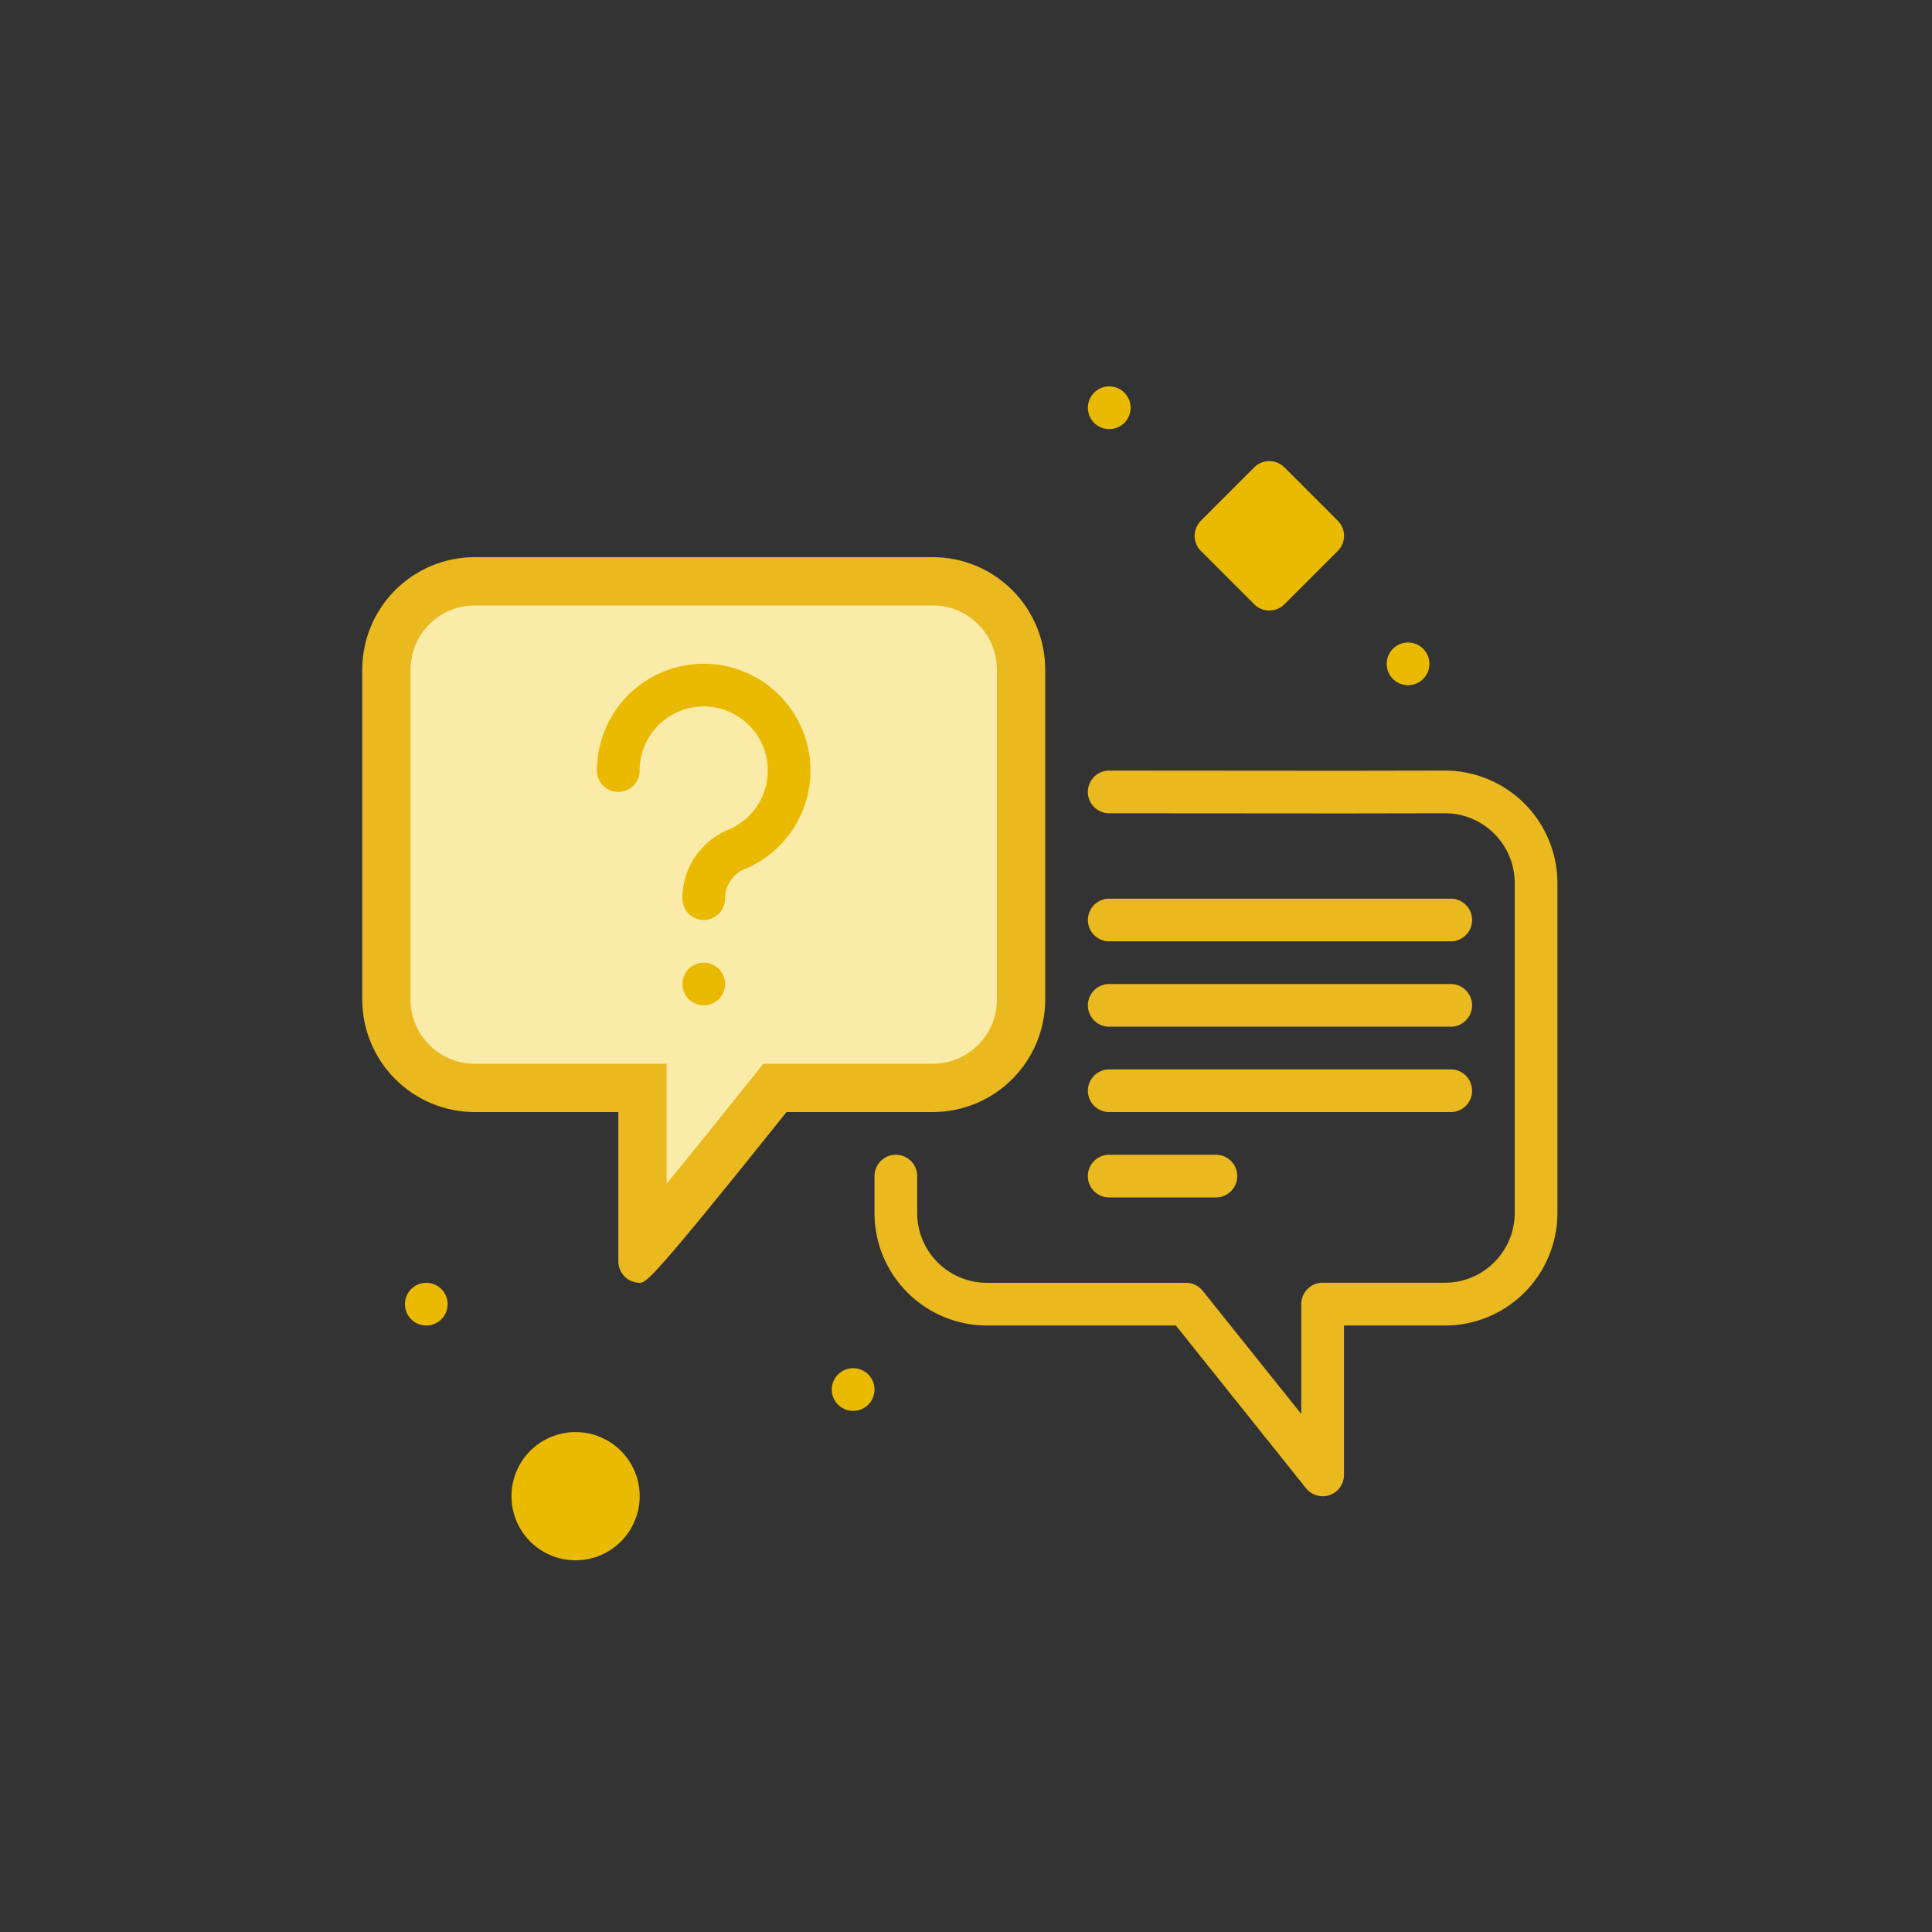
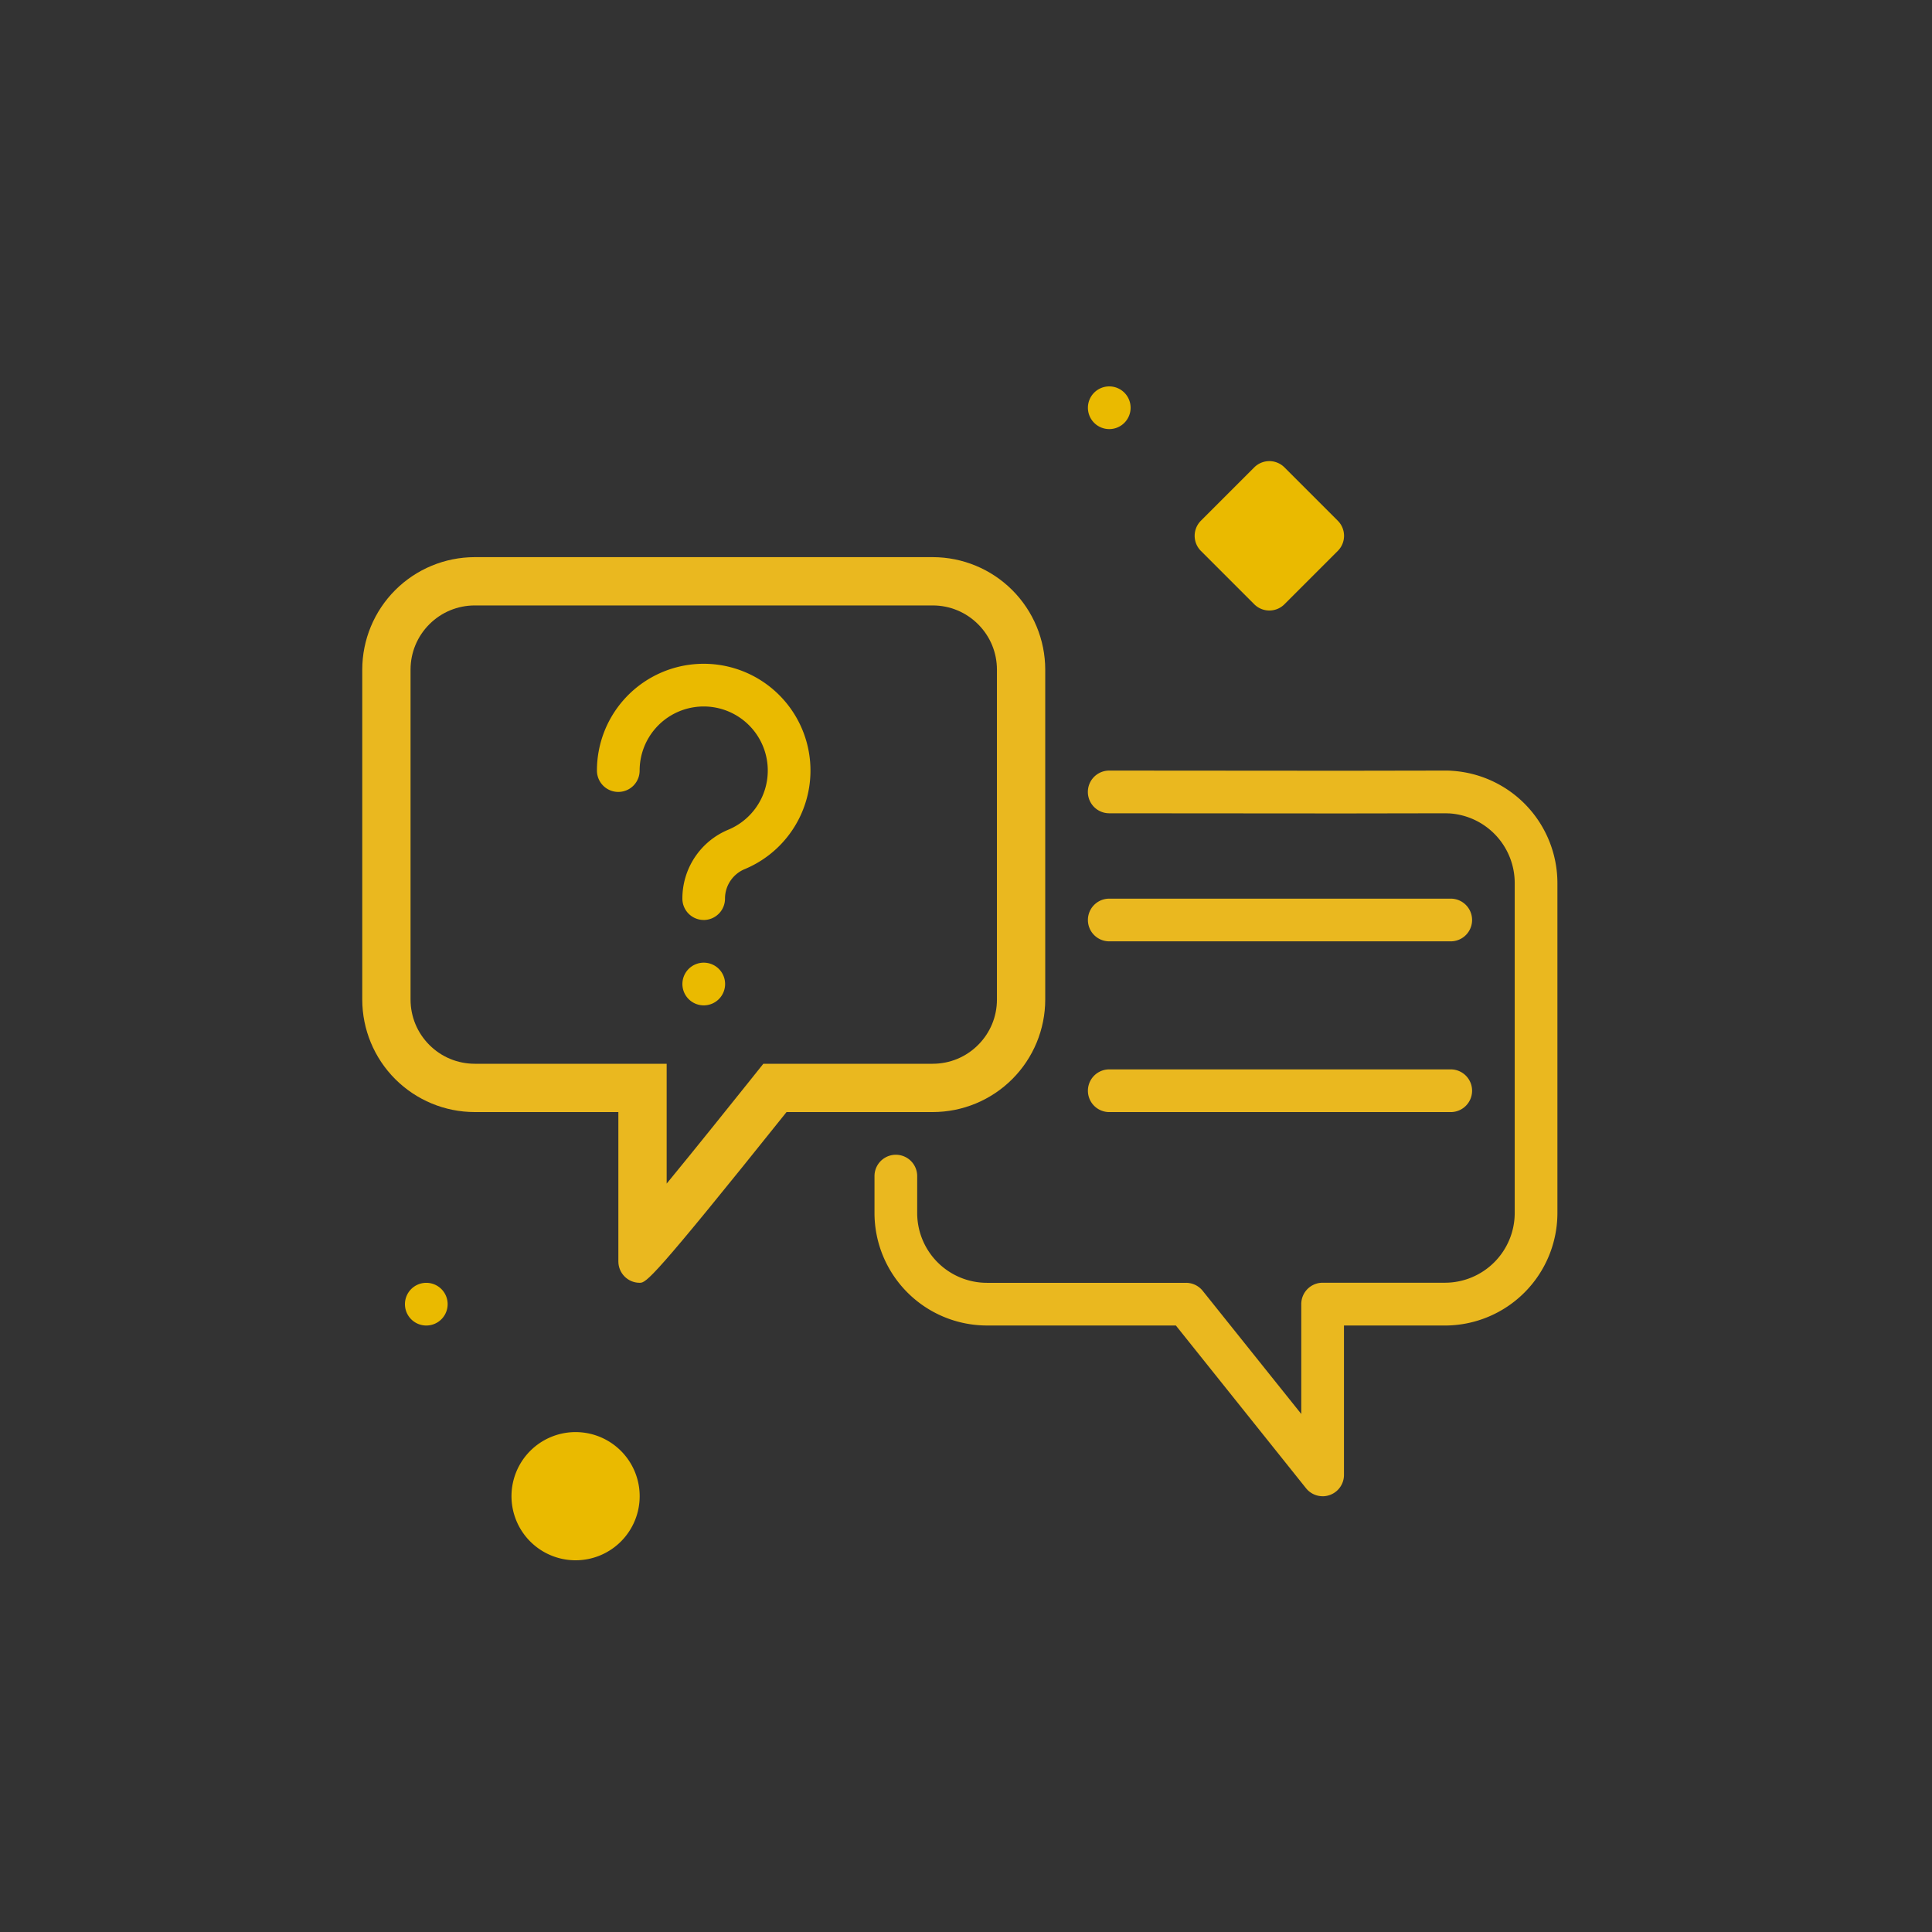
<svg xmlns="http://www.w3.org/2000/svg" width="80" height="80" viewBox="0 0 80 80">
  <rect x="0" y="0" width="80" height="80" fill="#333333" stroke="none" />
  <defs>
    <clipPath id="clip-_2">
      <rect width="80" height="80" />
    </clipPath>
  </defs>
  <g id="_2" data-name="2" clip-path="url(#clip-_2)">
    <g id="noun-qa-4074595" transform="translate(-90 -19)">
      <g id="Path_3710" data-name="Path 3710" transform="translate(0 -62.93)" fill="#fbeba9">
-         <path d="M 116.605 133.672 L 116.605 127.978 L 116.605 126.978 L 115.605 126.978 L 109.655 126.978 C 108.68 126.977 107.762 126.596 107.072 125.906 C 106.382 125.216 106.001 124.298 106 123.322 L 106 109.655 C 106.001 108.68 106.382 107.762 107.072 107.072 C 107.763 106.382 108.68 106.001 109.657 106 L 128.626 106 C 129.601 106.001 130.518 106.382 131.208 107.072 C 131.899 107.762 132.279 108.68 132.281 109.657 L 132.281 123.323 C 132.28 124.298 131.899 125.216 131.209 125.906 C 130.518 126.596 129.6 126.977 128.624 126.978 L 122.569 126.978 L 122.089 126.978 L 121.788 127.353 C 119.836 129.794 117.608 132.558 116.605 133.672 Z" stroke="none" />
        <path d="M 117.605 130.941 C 118.832 129.448 120.262 127.66 121.008 126.729 L 121.608 125.978 L 128.623 125.978 C 129.333 125.977 130 125.7 130.501 125.199 C 131.003 124.697 131.28 124.03 131.281 123.323 L 131.281 109.658 C 131.28 108.948 131.003 108.281 130.501 107.779 C 130 107.278 129.333 107.001 128.626 107 L 109.658 107 C 108.948 107.001 108.281 107.278 107.779 107.779 C 107.278 108.281 107.001 108.948 107 109.655 L 107 123.32 C 107.001 124.03 107.278 124.697 107.779 125.199 C 108.281 125.7 108.948 125.977 109.655 125.978 L 117.605 125.978 L 117.605 130.941 M 116.489 135.048 L 116.489 135.048 C 116.001 135.048 115.606 134.653 115.605 134.165 L 115.605 127.978 L 109.655 127.978 C 108.421 127.977 107.238 127.486 106.365 126.613 C 105.492 125.74 105.002 124.557 105 123.323 L 105 109.655 C 105.002 108.421 105.492 107.238 106.365 106.365 C 107.238 105.492 108.421 105.002 109.655 105 L 128.626 105 C 129.86 105.002 131.043 105.492 131.916 106.365 C 132.788 107.238 133.279 108.421 133.281 109.655 L 133.281 123.323 C 133.279 124.557 132.788 125.74 131.916 126.613 C 131.043 127.486 129.86 127.977 128.626 127.978 L 122.569 127.978 C 117.011 134.926 116.757 135.048 116.489 135.048 Z" stroke="none" fill="#eab81f" />
      </g>
      <path id="Path_3711" data-name="Path 3711" d="M333.559,222.548a.884.884,0,0,1-.69-.331l-5.39-6.739h-7.823A4.661,4.661,0,0,1,315,210.823v-1.531a.884.884,0,0,1,1.768,0v1.531a2.891,2.891,0,0,0,2.888,2.888H327.9a.884.884,0,0,1,.69.331l4.082,5.1v-4.551a.884.884,0,0,1,.884-.884h5.066a2.891,2.891,0,0,0,2.888-2.888V197.155a2.891,2.891,0,0,0-2.706-2.882c-.056,0-.119-.005-.181-.005l-4.181.007-9.723-.007a.884.884,0,0,1,0-1.768h0l9.722.007,4.181-.007c.1,0,.193,0,.286.009h0a4.662,4.662,0,0,1,4.37,4.647v13.668a4.661,4.661,0,0,1-4.655,4.655h-4.183v6.186a.884.884,0,0,1-.884.884Z" transform="translate(-188.789 -141.592)" fill="#eab81f" />
-       <path id="Path_3714" data-name="Path 3714" d="M417.524,246.768h-14.14a.884.884,0,1,1,0-1.768h14.14a.884.884,0,1,1,0,1.768Z" transform="translate(-267.452 -188.789)" fill="#eab81f" />
-       <path id="Path_3715" data-name="Path 3715" d="M417.524,281.768h-14.14a.884.884,0,1,1,0-1.768h14.14a.884.884,0,1,1,0,1.768Z" transform="translate(-267.452 -220.254)" fill="#eab81f" />
+       <path id="Path_3714" data-name="Path 3714" d="M417.524,246.768h-14.14a.884.884,0,1,1,0-1.768h14.14a.884.884,0,1,1,0,1.768" transform="translate(-267.452 -188.789)" fill="#eab81f" />
      <path id="Path_3716" data-name="Path 3716" d="M417.524,316.768h-14.14a.884.884,0,1,1,0-1.768h14.14a.884.884,0,1,1,0,1.768Z" transform="translate(-267.452 -251.719)" fill="#eab81f" />
-       <path id="Path_3717" data-name="Path 3717" d="M407.8,351.768h-4.419a.884.884,0,1,1,0-1.768H407.8a.884.884,0,0,1,0,1.768Z" transform="translate(-267.452 -283.184)" fill="#eab81f" />
      <path id="Path_3718" data-name="Path 3718" d="M449.348,71.816a.882.882,0,0,1-.625-.259l-2.209-2.209a.884.884,0,0,1,0-1.25l2.209-2.209a.884.884,0,0,1,1.25,0l2.209,2.209a.884.884,0,0,1,0,1.25l-2.209,2.209A.882.882,0,0,1,449.348,71.816Z" transform="translate(-306.787 -27.536)" fill="#eaba00" />
-       <path id="Path_3719" data-name="Path 3719" d="M526.768,140.884a.884.884,0,1,1-.884-.884.884.884,0,0,1,.884.884" transform="translate(-377.579 -94.395)" fill="#eaba00" />
      <path id="Path_3720" data-name="Path 3720" d="M404.268,35.884a.884.884,0,1,1-.884-.884.884.884,0,0,1,.884.884" transform="translate(-267.452)" fill="#eaba00" />
      <path id="Path_3721" data-name="Path 3721" d="M168.9,469.054a2.654,2.654,0,1,1,1.874-.777,2.652,2.652,0,0,1-1.874.777Z" transform="translate(-55.064 -385.446)" fill="#eaba00" />
-       <path id="Path_3722" data-name="Path 3722" d="M299.268,438.384a.884.884,0,1,1-.884-.884.884.884,0,0,1,.884.884" transform="translate(-173.057 -361.846)" fill="#eaba00" />
      <path id="Path_3723" data-name="Path 3723" d="M124.268,403.384a.884.884,0,1,1-.884-.884.884.884,0,0,1,.884.884" transform="translate(-15.732 -330.381)" fill="#eaba00" />
      <path id="Path_3712" data-name="Path 3712" d="M205.669,159.324a.884.884,0,0,1-.884-.884,3.083,3.083,0,0,1,1.9-2.853,2.653,2.653,0,1,0-3.67-2.449.884.884,0,1,1-1.768,0,4.421,4.421,0,1,1,6.118,4.081,1.32,1.32,0,0,0-.815,1.222.884.884,0,0,1-.884.884Z" transform="translate(-86.529 -102.23)" fill="#eaba00" />
      <path id="Path_3713" data-name="Path 3713" d="M238.018,272.134a.884.884,0,1,1-.884-.884.884.884,0,0,1,.884.884" transform="translate(-117.993 -212.388)" fill="#eaba00" />
    </g>
  </g>
</svg>